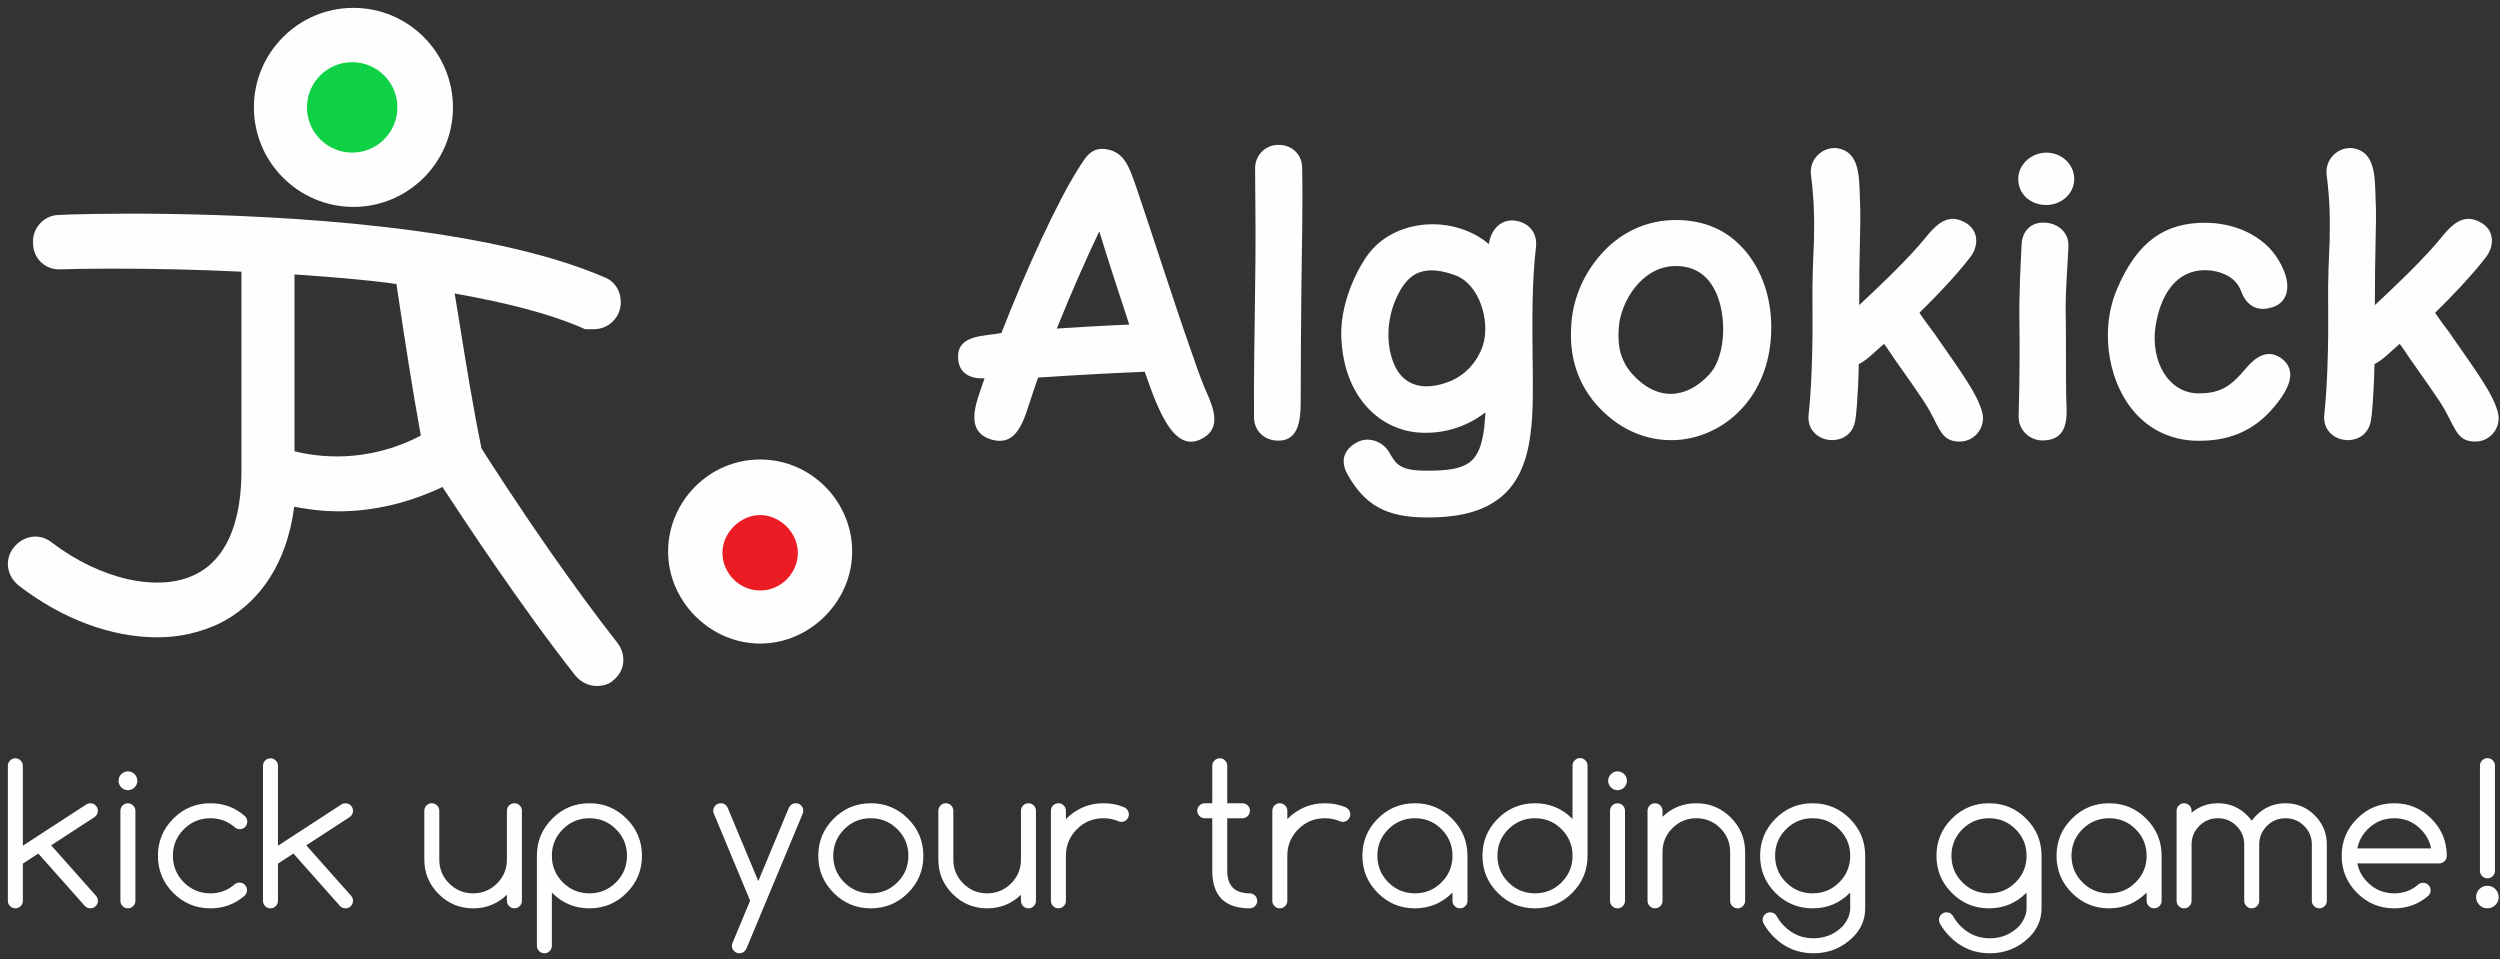
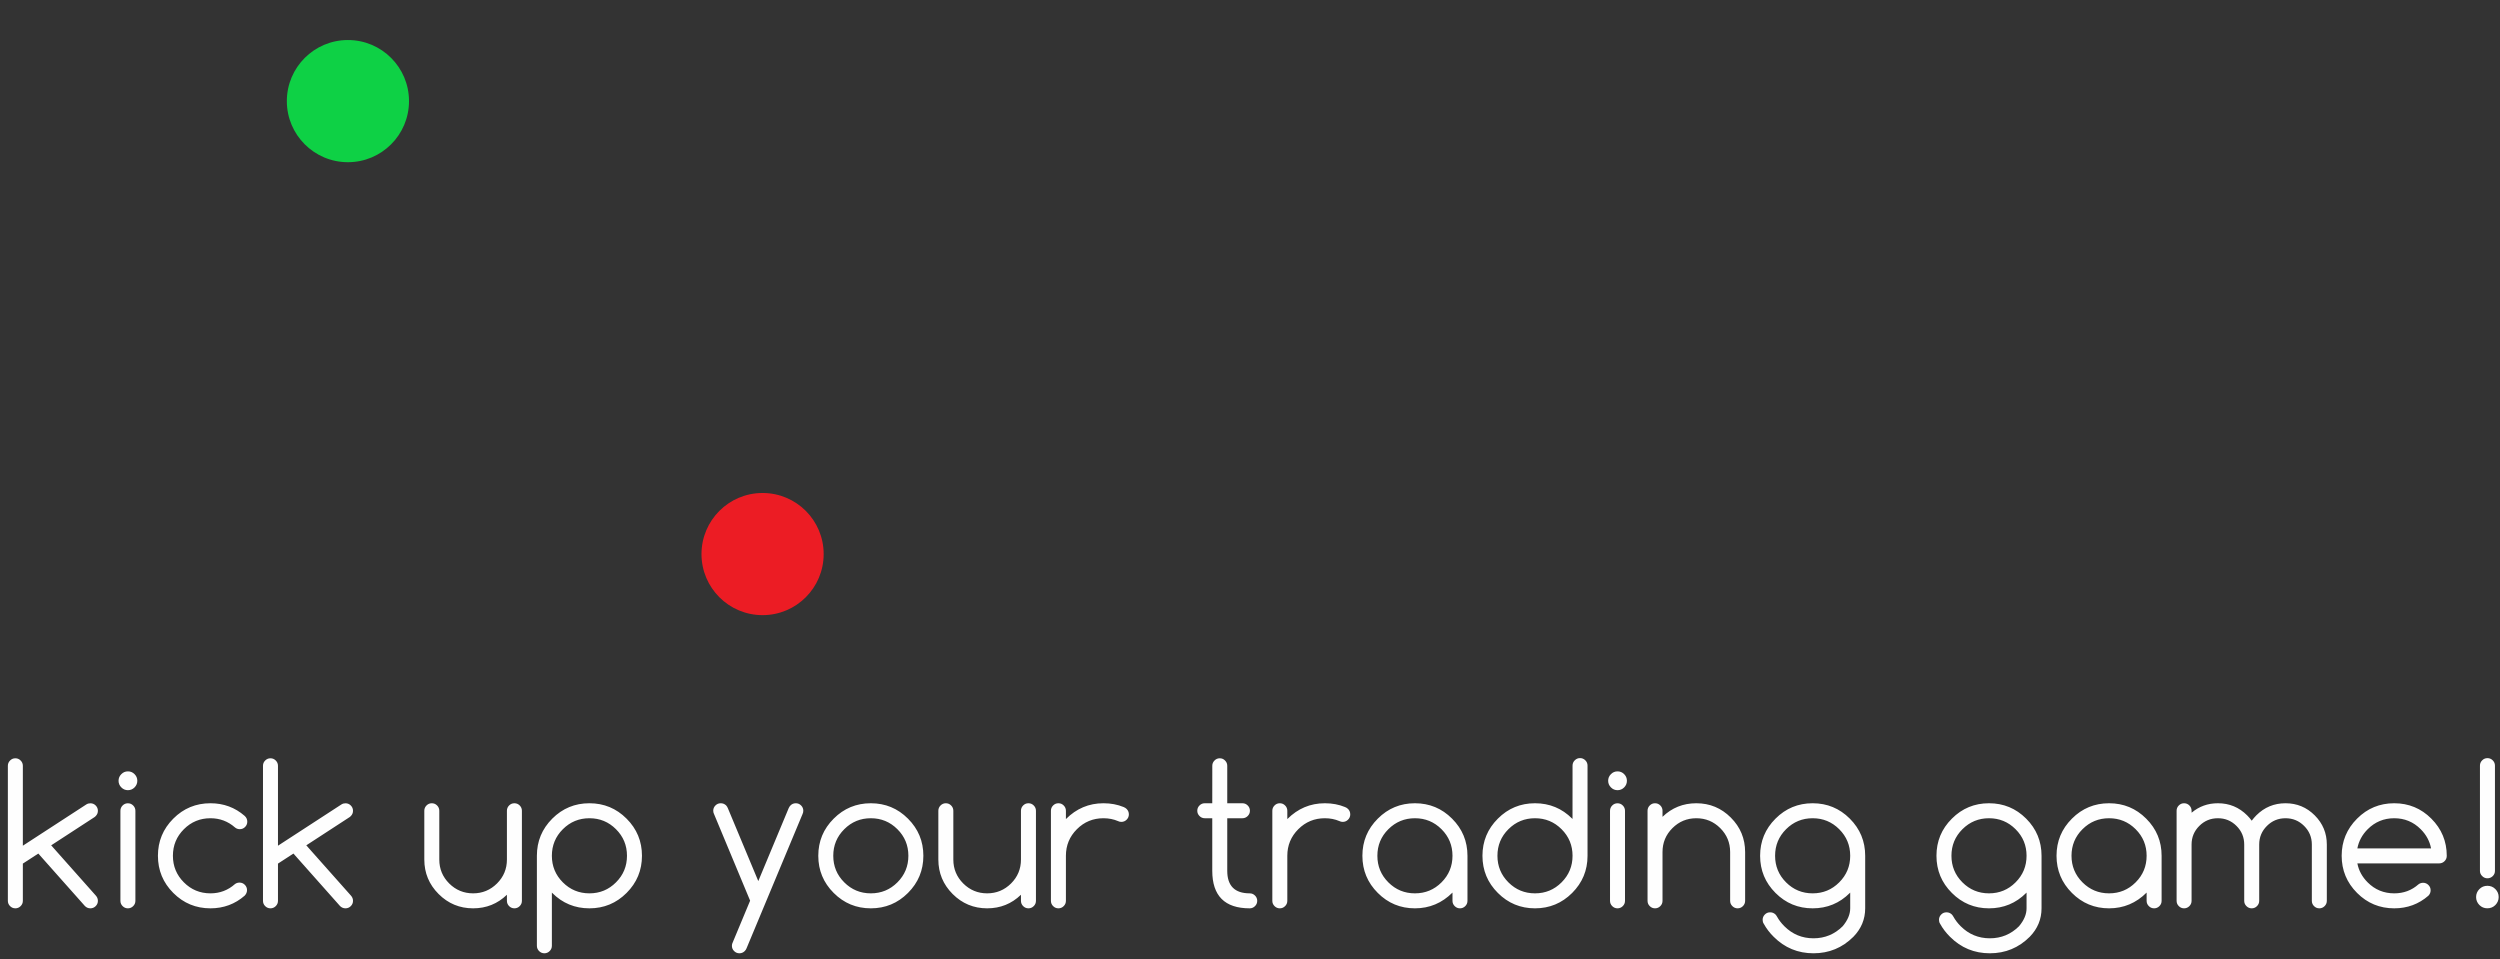
<svg xmlns="http://www.w3.org/2000/svg" width="159" height="61" viewBox="0 0 159 61" fill="none">
  <rect x="0" y="0" width="159" height="61" fill="#333333" stroke="none" />
  <g clip-path="url(#clip0_307_210)">
-     <path d="M76.736 24.951C76.346 24.07 76.008 23.038 75.667 22.067C74.619 19.084 73.225 14.716 72.287 11.966C71.844 10.706 71.56 9.695 70.381 9.492C69.414 9.337 69.061 9.967 68.569 10.751C67.237 12.848 65.237 17.203 63.69 21.181C62.64 21.39 60.955 21.267 60.934 22.651C60.908 24.206 62.484 24.059 62.62 24.061C62.522 24.333 62.585 24.144 62.499 24.403C62.123 25.536 61.276 27.438 63.072 27.962C64.466 28.356 64.99 27.178 65.441 25.736C65.619 25.179 65.822 24.594 66.022 24.013C68.569 23.846 70.475 23.741 72.807 23.643C73.046 24.346 73.287 25.012 73.547 25.634C74.225 27.202 75.143 28.738 76.594 27.812C77.63 27.158 77.199 25.992 76.736 24.943V24.951ZM69.914 14.716C70.438 16.431 71.105 18.467 71.82 20.645C70.272 20.706 68.951 20.787 67.212 20.896C68.155 18.548 69.118 16.383 69.914 14.716ZM79.755 26.524C79.755 27.332 80.311 27.918 81.071 28.011C82.534 28.178 82.725 26.869 82.725 25.549C82.725 23.062 82.745 20.62 82.769 18.264C82.794 15.655 82.867 13.063 82.818 10.682C82.818 9.825 82.164 9.215 81.335 9.215C80.514 9.191 79.824 9.849 79.824 10.702C79.848 13.095 79.872 15.728 79.824 18.357C79.804 20.941 79.73 23.692 79.755 26.524ZM96.368 14.034C95.499 13.916 94.832 14.546 94.69 15.525C93.687 14.656 92.297 14.261 91.152 14.261C89.571 14.261 87.893 14.867 86.869 16.378C85.963 17.748 85.13 19.844 85.333 21.843C85.618 25.5 87.986 27.475 90.497 27.523C91.891 27.568 93.321 27.129 94.475 26.223L94.402 27.178C94.105 29.404 93.451 29.937 90.786 29.937H90.762C88.986 29.937 88.795 29.522 88.332 28.734C87.938 28.08 87.036 27.735 86.308 28.129C85.569 28.523 85.179 29.201 85.691 30.152C86.796 32.127 88.153 32.911 90.762 32.911H90.786C92.131 32.911 93.866 32.757 95.178 31.826C96.401 30.985 97.104 29.571 97.344 27.548C97.522 26.308 97.498 24.643 97.474 22.688C97.449 20.405 97.425 17.963 97.689 15.7C97.782 14.867 97.295 14.168 96.368 14.034ZM94.321 21.941C93.939 23.107 93.081 23.964 92.009 24.33C90.595 24.821 89.449 24.569 88.819 23.477C88.283 22.522 88.084 20.986 88.616 19.426C88.937 18.572 89.404 17.654 90.249 17.333C90.916 17.081 91.712 17.191 92.594 17.524C94.105 18.105 94.784 20.429 94.321 21.941ZM101.61 25.821C103.166 27.523 105.096 28.153 106.916 27.962C109.939 27.617 112.653 25.012 112.653 20.823C112.653 18.215 111.56 16.476 110.679 15.61C109.581 14.481 108.143 13.993 106.583 13.993C104.726 13.993 102.999 14.777 101.727 16.289C100.659 17.524 100.005 19.133 99.932 20.701C99.887 21.478 99.753 23.773 101.61 25.821ZM106.583 16.919C107.94 16.919 108.964 17.678 109.407 19.381C109.797 20.917 109.581 22.892 108.704 23.822C107.213 25.427 105.356 25.5 103.82 23.798C102.8 22.668 102.93 21.428 102.955 20.843C103.048 19.263 104.381 16.919 106.583 16.919ZM126.041 26.13C125.708 25.012 124.895 23.891 122.969 21.132C122.705 20.775 122.384 20.356 122.075 19.893C123.217 18.776 124.456 17.476 125.362 16.285C125.85 15.594 125.826 14.656 125.049 14.192C123.636 13.335 122.847 14.704 122.027 15.631C120.824 16.988 119.312 18.406 118.244 19.405C118.244 17.727 118.264 16.452 118.289 15.452C118.313 14.428 118.337 13.502 118.289 12.608C118.244 11.19 118.264 9.678 116.879 9.43C115.916 9.288 115.034 10.146 115.18 11.145C115.367 12.657 115.404 13.725 115.367 15.383C115.323 16.427 115.249 17.752 115.274 19.523C115.323 23.916 115.034 26.284 115.034 26.308C114.88 27.45 115.81 28.06 116.663 27.986C117.293 27.938 117.899 27.523 118.004 26.666C118.029 26.593 118.171 25.402 118.219 23.155C118.707 22.916 119.052 22.546 119.825 21.868C120.076 22.201 120.292 22.546 120.515 22.867C121.311 23.988 121.921 24.87 122.36 25.524C123.384 27.085 123.339 28.084 124.635 28.084C125.635 28.084 126.362 27.105 126.041 26.13ZM129.897 28.011C131.778 28.011 131.408 26.13 131.408 25.13C131.384 23.964 131.408 22.083 131.384 20.356C131.335 18.646 131.502 16.968 131.551 15.68C131.599 14.847 130.966 14.241 130.145 14.168C129.194 14.062 128.613 14.704 128.576 15.525C128.507 16.894 128.41 18.702 128.434 20.429C128.483 23.477 128.385 26.333 128.385 26.524C128.385 27.332 129.064 28.011 129.897 28.011ZM128.361 11.385C128.361 12.36 129.149 13.038 130.145 13.038C131.063 13.038 131.92 12.36 131.92 11.385C131.92 10.434 131.112 9.707 130.145 9.707C129.218 9.707 128.361 10.434 128.361 11.385ZM145.052 22.757C144.195 22.189 143.443 22.697 142.801 23.473C141.944 24.48 141.314 25.017 139.86 25.017C137.978 25.041 136.763 23.066 137.088 20.775C137.385 18.812 138.36 17.183 140.241 17.183C140.969 17.183 142.135 17.467 142.525 18.491C142.87 19.466 143.573 19.812 144.406 19.572C145.361 19.369 145.966 18.324 144.942 16.585C143.967 14.907 142.013 14.168 140.241 14.168C137.73 14.168 135.943 15.302 134.634 18.406C133.48 21.14 134.123 24.622 136.04 26.52C137.015 27.483 138.324 28.019 139.742 28.031C141.623 28.068 143.171 27.483 144.394 26.15C145.572 24.85 146.206 23.566 145.052 22.757ZM158.838 26.13C158.505 25.012 157.692 23.891 155.766 21.132C155.502 20.775 155.181 20.356 154.873 19.893C156.014 18.776 157.253 17.476 158.16 16.285C158.647 15.594 158.623 14.656 157.847 14.192C156.433 13.335 155.644 14.704 154.824 15.631C153.621 16.988 152.11 18.406 151.041 19.405C151.041 17.727 151.061 16.452 151.086 15.452C151.11 14.428 151.135 13.502 151.086 12.608C151.041 11.19 151.061 9.678 149.676 9.43C148.713 9.288 147.831 10.146 147.978 11.145C148.164 12.657 148.201 13.725 148.164 15.383C148.12 16.427 148.047 17.752 148.071 19.523C148.12 23.916 147.831 26.284 147.831 26.308C147.677 27.45 148.607 28.06 149.461 27.986C150.09 27.938 150.696 27.523 150.801 26.666C150.826 26.593 150.968 25.402 151.017 23.155C151.504 22.916 151.85 22.546 152.621 21.868C152.874 22.201 153.089 22.546 153.312 22.867C154.109 23.988 154.718 24.87 155.157 25.524C156.181 27.085 156.136 28.084 157.432 28.084C158.432 28.084 159.159 27.105 158.838 26.13Z" fill="#FEFEFE" />
    <path fill-rule="evenodd" clip-rule="evenodd" d="M48.501 31.354C50.646 31.354 52.385 33.093 52.385 35.239C52.385 37.384 50.646 39.123 48.501 39.123C46.355 39.123 44.615 37.384 44.615 35.239C44.615 33.093 46.355 31.354 48.501 31.354Z" fill="#EC1C24" />
    <path fill-rule="evenodd" clip-rule="evenodd" d="M22.128 2.546C24.274 2.546 26.013 4.285 26.013 6.431C26.013 8.576 24.274 10.316 22.128 10.316C19.983 10.316 18.243 8.576 18.243 6.431C18.243 4.285 19.983 2.546 22.128 2.546Z" fill="#0ED145" />
-     <path d="M38.721 20.652C38.452 20.831 38.132 20.936 37.792 20.936H37.208L37.18 20.923C36.038 20.411 34.715 19.976 33.284 19.602C31.909 19.242 30.433 18.935 28.918 18.667L29.28 20.887C29.649 23.183 30.115 26.083 30.624 28.518C31.141 29.343 32.913 32.095 35.091 35.213C36.386 37.066 37.829 39.055 39.244 40.853L39.252 40.864C39.552 41.249 39.68 41.701 39.637 42.133C39.594 42.563 39.38 42.973 38.998 43.274C38.876 43.395 38.718 43.48 38.549 43.536C38.351 43.603 38.137 43.629 37.951 43.629C37.692 43.629 37.431 43.564 37.194 43.445C36.958 43.327 36.743 43.155 36.572 42.941C34.824 40.717 33.036 38.214 31.517 36.01C30.045 33.875 28.828 32.023 28.14 30.972C27.027 31.501 25.945 31.87 24.92 32.115C23.698 32.405 22.554 32.52 21.526 32.52C20.966 32.52 20.424 32.48 19.923 32.42C19.482 32.367 19.073 32.298 18.711 32.229C18.466 34.12 17.898 35.571 17.202 36.679C16.193 38.287 14.915 39.175 13.971 39.647C13.365 39.929 12.74 40.151 12.085 40.302C11.429 40.453 10.743 40.534 10.02 40.534C8.563 40.534 7.042 40.248 5.534 39.686C4.058 39.136 2.592 38.321 1.206 37.251L1.192 37.24C0.814 36.94 0.582 36.536 0.518 36.11C0.453 35.677 0.561 35.221 0.863 34.833L0.875 34.82C1.174 34.441 1.579 34.209 2.005 34.145C2.438 34.08 2.894 34.188 3.282 34.49L3.291 34.497C4.826 35.676 6.537 36.48 8.155 36.84C9.754 37.194 11.262 37.117 12.417 36.539C13.451 36.039 14.139 35.19 14.587 34.2C15.179 32.891 15.355 31.333 15.355 29.999V17.279C9.383 16.989 4.607 17.109 3.982 17.125L3.766 17.133C3.314 17.133 2.916 16.965 2.625 16.692C2.332 16.419 2.144 16.041 2.11 15.622L2.098 15.346C2.098 14.923 2.265 14.525 2.538 14.223C2.81 13.923 3.189 13.717 3.609 13.679L3.747 13.672C4.467 13.618 14.49 13.296 24.386 14.428C29.567 15.021 34.715 16.013 38.483 17.651L38.493 17.655C38.92 17.831 39.221 18.176 39.372 18.584C39.522 18.992 39.522 19.465 39.351 19.894C39.218 20.205 38.996 20.469 38.721 20.652ZM18.731 17.454V28.7C19.477 28.888 20.611 29.081 21.975 29.016C23.381 28.949 25.035 28.606 26.765 27.702C26.214 24.69 25.715 21.39 25.41 19.364L25.212 18.063C23.108 17.767 20.928 17.611 18.816 17.46L18.731 17.454ZM44.218 30.942C45.273 29.886 46.729 29.224 48.345 29.224C49.961 29.224 51.417 29.886 52.472 30.941C53.54 32.01 54.199 33.482 54.199 35.077C54.199 36.663 53.528 38.126 52.461 39.193C51.394 40.261 49.93 40.931 48.345 40.931C46.759 40.931 45.295 40.261 44.228 39.194C43.162 38.128 42.491 36.664 42.491 35.077C42.491 33.482 43.151 32.01 44.218 30.942ZM46.659 36.853C47.088 37.282 47.681 37.555 48.345 37.555C49.009 37.555 49.602 37.282 50.031 36.853C50.473 36.41 50.744 35.802 50.744 35.157C50.744 34.521 50.462 33.921 50.022 33.481C49.58 33.04 48.98 32.758 48.345 32.758C47.709 32.758 47.11 33.04 46.669 33.481C46.228 33.921 45.946 34.521 45.946 35.157C45.946 35.802 46.217 36.41 46.659 36.853ZM18.005 11.303C16.859 10.157 16.148 8.574 16.148 6.83C16.148 5.085 16.859 3.502 18.004 2.357C19.151 1.21 20.734 0.5 22.478 0.5C24.223 0.5 25.806 1.211 26.951 2.356C28.097 3.502 28.808 5.086 28.808 6.83C28.808 8.575 28.097 10.158 26.951 11.303C25.806 12.449 24.223 13.159 22.478 13.159C20.734 13.159 19.151 12.449 18.005 11.303ZM24.431 8.863C24.951 8.343 25.273 7.624 25.273 6.83C25.273 6.035 24.952 5.316 24.432 4.797C23.911 4.277 23.192 3.955 22.399 3.955C21.605 3.955 20.885 4.277 20.365 4.797C19.845 5.317 19.523 6.036 19.523 6.83C19.523 7.624 19.845 8.343 20.365 8.863C20.885 9.383 21.605 9.704 22.399 9.704C23.192 9.704 23.911 9.383 24.431 8.863Z" fill="#FEFEFE" />
    <path d="M1.453 53.787L5.491 51.162C5.569 51.113 5.654 51.089 5.747 51.089C5.88 51.089 5.992 51.135 6.086 51.229C6.179 51.323 6.226 51.435 6.226 51.567C6.226 51.697 6.179 51.809 6.088 51.901C6.066 51.926 6.043 51.944 6.023 51.961L3.255 53.763L6.094 56.959C6.181 57.055 6.226 57.165 6.226 57.293C6.226 57.424 6.179 57.536 6.086 57.629C5.992 57.723 5.88 57.77 5.747 57.77C5.617 57.77 5.501 57.723 5.404 57.627L2.437 54.286L1.453 54.925V57.293C1.453 57.424 1.406 57.536 1.312 57.629C1.219 57.723 1.107 57.77 0.976 57.77C0.846 57.77 0.734 57.723 0.641 57.629C0.547 57.536 0.5 57.424 0.5 57.293V48.704C0.5 48.574 0.547 48.462 0.641 48.368C0.734 48.274 0.846 48.227 0.976 48.227C1.107 48.227 1.219 48.274 1.312 48.368C1.406 48.462 1.453 48.574 1.453 48.704V53.787ZM158.915 57.053C158.915 57.25 158.844 57.419 158.705 57.56C158.567 57.699 158.397 57.768 158.197 57.768C157.998 57.768 157.828 57.699 157.69 57.56C157.551 57.419 157.48 57.25 157.48 57.053C157.48 56.853 157.551 56.686 157.69 56.545C157.828 56.406 157.998 56.337 158.197 56.337C158.397 56.337 158.567 56.406 158.705 56.545C158.844 56.686 158.915 56.853 158.915 57.053ZM157.725 48.694C157.725 48.564 157.771 48.452 157.866 48.358C157.959 48.264 158.072 48.217 158.202 48.217C158.332 48.217 158.445 48.264 158.538 48.358C158.632 48.452 158.679 48.564 158.679 48.694V55.39C158.679 55.516 158.634 55.626 158.542 55.718C158.446 55.813 158.332 55.86 158.202 55.86C158.072 55.86 157.959 55.813 157.867 55.718C157.771 55.626 157.725 55.516 157.725 55.39V48.694ZM8.733 49.657C8.733 49.82 8.674 49.96 8.558 50.079C8.44 50.197 8.299 50.256 8.137 50.256C7.973 50.256 7.833 50.197 7.717 50.079C7.599 49.96 7.54 49.82 7.54 49.657C7.54 49.494 7.599 49.354 7.717 49.236C7.833 49.117 7.973 49.059 8.137 49.059C8.299 49.059 8.44 49.117 8.558 49.236C8.674 49.354 8.733 49.494 8.733 49.657ZM7.658 51.566C7.658 51.435 7.705 51.323 7.798 51.229C7.892 51.135 8.004 51.089 8.134 51.089C8.265 51.089 8.377 51.135 8.47 51.229C8.564 51.323 8.611 51.435 8.611 51.566V57.293C8.611 57.424 8.564 57.536 8.47 57.629C8.377 57.723 8.265 57.77 8.134 57.77C8.004 57.77 7.892 57.723 7.798 57.629C7.705 57.536 7.658 57.424 7.658 57.293V51.566ZM15.233 56.133C15.365 56.133 15.477 56.18 15.57 56.273C15.664 56.367 15.711 56.479 15.711 56.611C15.711 56.742 15.66 56.86 15.561 56.964C14.945 57.501 14.219 57.77 13.384 57.77C12.461 57.77 11.673 57.444 11.021 56.791C10.37 56.139 10.044 55.351 10.044 54.428C10.044 53.506 10.37 52.718 11.021 52.066C11.673 51.412 12.461 51.087 13.384 51.087C14.219 51.087 14.945 51.355 15.561 51.891C15.672 51.991 15.727 52.113 15.727 52.26C15.727 52.39 15.681 52.502 15.587 52.596C15.495 52.69 15.382 52.736 15.251 52.736C15.135 52.736 15.033 52.699 14.948 52.628C14.501 52.235 13.98 52.04 13.384 52.04C12.725 52.04 12.16 52.272 11.695 52.738C11.229 53.204 10.997 53.766 10.997 54.428C10.997 55.088 11.229 55.652 11.695 56.118C12.16 56.585 12.725 56.817 13.384 56.817C13.98 56.817 14.5 56.621 14.942 56.228C15.025 56.165 15.121 56.133 15.233 56.133ZM17.679 53.787L21.716 51.162C21.794 51.113 21.879 51.089 21.973 51.089C22.105 51.089 22.217 51.135 22.311 51.229C22.404 51.323 22.451 51.435 22.451 51.567C22.451 51.697 22.404 51.809 22.313 51.901C22.291 51.926 22.268 51.944 22.247 51.961L19.48 53.763L22.319 56.959C22.406 57.055 22.451 57.165 22.451 57.293C22.451 57.424 22.404 57.536 22.311 57.629C22.217 57.723 22.105 57.77 21.973 57.77C21.843 57.77 21.727 57.723 21.629 57.627L18.662 54.286L17.679 54.925V57.293C17.679 57.424 17.631 57.536 17.538 57.629C17.444 57.723 17.332 57.77 17.202 57.77C17.072 57.77 16.96 57.723 16.866 57.629C16.772 57.536 16.726 57.424 16.726 57.293V48.704C16.726 48.574 16.772 48.462 16.866 48.368C16.96 48.274 17.072 48.227 17.202 48.227C17.332 48.227 17.444 48.274 17.538 48.368C17.631 48.462 17.679 48.574 17.679 48.704V53.787ZM33.193 57.293C33.193 57.424 33.146 57.536 33.053 57.629C32.959 57.723 32.846 57.77 32.717 57.77C32.586 57.77 32.474 57.723 32.38 57.629C32.287 57.536 32.24 57.424 32.24 57.293V56.906C31.643 57.483 30.926 57.77 30.091 57.77C29.234 57.77 28.503 57.467 27.896 56.86C27.289 56.253 26.986 55.522 26.986 54.667V51.563C26.986 51.433 27.033 51.321 27.127 51.227C27.221 51.133 27.332 51.087 27.462 51.087C27.593 51.087 27.705 51.133 27.799 51.227C27.892 51.321 27.939 51.433 27.939 51.563V54.669C27.939 55.261 28.149 55.768 28.568 56.188C28.99 56.607 29.497 56.817 30.09 56.817C30.682 56.817 31.189 56.607 31.61 56.188C32.03 55.768 32.24 55.261 32.24 54.669V51.563C32.24 51.433 32.287 51.321 32.38 51.227C32.474 51.133 32.586 51.087 32.717 51.087C32.846 51.087 32.959 51.133 33.053 51.227C33.146 51.321 33.193 51.433 33.193 51.563V57.293ZM35.099 54.428C35.099 55.088 35.331 55.652 35.797 56.118C36.264 56.585 36.828 56.817 37.487 56.817C38.149 56.817 38.711 56.585 39.177 56.118C39.644 55.652 39.876 55.088 39.876 54.428C39.876 53.766 39.644 53.204 39.177 52.738C38.711 52.272 38.149 52.04 37.487 52.04C36.828 52.04 36.264 52.272 35.797 52.738C35.331 53.204 35.099 53.766 35.099 54.428ZM35.099 60.152C35.099 60.283 35.052 60.395 34.958 60.488C34.865 60.582 34.753 60.629 34.622 60.629C34.492 60.629 34.38 60.582 34.286 60.488C34.193 60.395 34.146 60.283 34.146 60.152V54.427C34.146 53.504 34.472 52.718 35.125 52.064C35.777 51.412 36.565 51.087 37.487 51.087C38.41 51.087 39.198 51.412 39.85 52.066C40.503 52.718 40.829 53.506 40.829 54.428C40.829 55.351 40.503 56.139 39.85 56.791C39.198 57.444 38.41 57.77 37.487 57.77C36.563 57.77 35.775 57.444 35.123 56.793C35.115 56.785 35.107 56.776 35.099 56.768V60.152ZM47.708 57.283L45.417 51.785C45.38 51.716 45.362 51.643 45.362 51.563C45.362 51.433 45.409 51.321 45.502 51.227C45.596 51.133 45.708 51.087 45.84 51.087C45.971 51.087 46.085 51.132 46.181 51.223C46.231 51.28 46.27 51.34 46.292 51.402L48.227 56.037L50.159 51.402C50.184 51.34 50.223 51.28 50.278 51.223C50.369 51.132 50.481 51.087 50.614 51.087C50.744 51.087 50.856 51.133 50.95 51.227C51.043 51.321 51.09 51.433 51.09 51.563C51.09 51.643 51.072 51.716 51.037 51.785L47.48 60.313C47.457 60.377 47.419 60.433 47.367 60.486C47.272 60.582 47.158 60.629 47.028 60.629C46.895 60.629 46.783 60.582 46.69 60.488C46.596 60.395 46.549 60.283 46.549 60.152C46.549 60.073 46.567 59.999 46.604 59.931L47.708 57.283ZM58.726 54.428C58.726 55.351 58.4 56.139 57.747 56.791C57.095 57.444 56.307 57.77 55.384 57.77C54.463 57.77 53.674 57.444 53.023 56.791C52.369 56.139 52.043 55.351 52.043 54.428C52.043 53.506 52.369 52.718 53.023 52.066C53.674 51.412 54.463 51.087 55.384 51.087C56.307 51.087 57.095 51.412 57.747 52.066C58.4 52.718 58.726 53.506 58.726 54.428ZM55.384 52.04C54.724 52.04 54.161 52.272 53.695 52.738C53.228 53.204 52.996 53.766 52.996 54.428C52.996 55.088 53.228 55.652 53.695 56.118C54.161 56.585 54.724 56.817 55.384 56.817C56.046 56.817 56.608 56.585 57.075 56.118C57.541 55.652 57.773 55.088 57.773 54.428C57.773 53.766 57.541 53.204 57.075 52.738C56.608 52.272 56.046 52.04 55.384 52.04ZM65.886 57.293C65.886 57.424 65.839 57.536 65.745 57.629C65.652 57.723 65.54 57.77 65.409 57.77C65.279 57.77 65.167 57.723 65.073 57.629C64.98 57.536 64.933 57.424 64.933 57.293V56.906C64.337 57.483 63.619 57.77 62.784 57.77C61.927 57.77 61.197 57.467 60.589 56.86C59.983 56.253 59.679 55.522 59.679 54.667V51.563C59.679 51.433 59.726 51.321 59.82 51.227C59.913 51.133 60.026 51.087 60.155 51.087C60.286 51.087 60.398 51.133 60.491 51.227C60.585 51.321 60.632 51.433 60.632 51.563V54.669C60.632 55.261 60.842 55.768 61.262 56.188C61.683 56.607 62.19 56.817 62.782 56.817C63.375 56.817 63.882 56.607 64.304 56.188C64.723 55.768 64.933 55.261 64.933 54.669V51.563C64.933 51.433 64.98 51.321 65.073 51.227C65.167 51.133 65.279 51.087 65.409 51.087C65.54 51.087 65.652 51.133 65.745 51.227C65.839 51.321 65.886 51.433 65.886 51.563V57.293ZM66.839 51.563C66.839 51.433 66.885 51.321 66.979 51.227C67.073 51.133 67.185 51.087 67.315 51.087C67.446 51.087 67.558 51.133 67.651 51.227C67.745 51.321 67.792 51.433 67.792 51.566V52.093C68.459 51.423 69.256 51.087 70.179 51.087C70.643 51.087 71.07 51.166 71.461 51.327C71.532 51.353 71.598 51.396 71.656 51.451C71.748 51.547 71.796 51.661 71.796 51.793C71.796 51.924 71.748 52.038 71.655 52.131C71.561 52.225 71.449 52.272 71.317 52.272C71.241 52.272 71.172 52.255 71.109 52.223C70.826 52.101 70.516 52.04 70.179 52.04C69.519 52.04 68.955 52.272 68.49 52.738C68.024 53.204 67.792 53.766 67.792 54.428V57.293C67.792 57.424 67.745 57.536 67.651 57.629C67.558 57.723 67.446 57.77 67.315 57.77C67.185 57.77 67.073 57.723 66.979 57.629C66.885 57.536 66.839 57.424 66.839 57.293V51.563ZM79.482 56.817C79.613 56.817 79.725 56.864 79.818 56.957C79.912 57.051 79.959 57.163 79.959 57.293C79.959 57.424 79.912 57.536 79.818 57.629C79.725 57.723 79.613 57.77 79.482 57.77C77.894 57.77 77.1 56.974 77.1 55.381V52.04H76.624C76.493 52.04 76.381 51.993 76.288 51.899C76.194 51.806 76.147 51.694 76.147 51.563C76.147 51.433 76.194 51.321 76.288 51.227C76.381 51.133 76.493 51.087 76.624 51.087H77.1L77.102 48.704C77.102 48.574 77.149 48.462 77.243 48.368C77.334 48.274 77.446 48.227 77.578 48.227C77.709 48.227 77.821 48.274 77.912 48.368C78.006 48.462 78.053 48.574 78.053 48.704V51.087H79.016C79.148 51.087 79.26 51.133 79.354 51.227C79.448 51.321 79.495 51.433 79.495 51.563C79.495 51.694 79.448 51.806 79.354 51.899C79.26 51.993 79.148 52.04 79.016 52.04H78.053V55.383C78.053 56.338 78.529 56.817 79.482 56.817ZM80.92 51.563C80.92 51.433 80.967 51.321 81.061 51.227C81.154 51.133 81.266 51.087 81.396 51.087C81.527 51.087 81.638 51.133 81.732 51.227C81.826 51.321 81.873 51.433 81.873 51.566V52.093C82.541 51.423 83.337 51.087 84.26 51.087C84.723 51.087 85.151 51.166 85.542 51.327C85.614 51.353 85.679 51.396 85.737 51.451C85.83 51.547 85.876 51.661 85.876 51.793C85.876 51.924 85.83 52.038 85.736 52.131C85.642 52.225 85.53 52.272 85.398 52.272C85.323 52.272 85.253 52.255 85.19 52.223C84.907 52.101 84.597 52.04 84.26 52.04C83.6 52.04 83.036 52.272 82.571 52.738C82.105 53.204 81.873 53.766 81.873 54.428V57.293C81.873 57.424 81.826 57.536 81.732 57.629C81.638 57.723 81.527 57.77 81.396 57.77C81.266 57.77 81.154 57.723 81.061 57.629C80.967 57.536 80.92 57.424 80.92 57.293V51.563ZM89.989 52.04C89.33 52.04 88.766 52.272 88.299 52.738C87.833 53.204 87.601 53.766 87.601 54.428C87.601 55.088 87.833 55.652 88.299 56.118C88.766 56.585 89.33 56.817 89.989 56.817C90.652 56.817 91.213 56.585 91.68 56.118C92.146 55.652 92.378 55.088 92.378 54.428C92.378 53.766 92.146 53.204 91.68 52.738C91.213 52.272 90.652 52.04 89.989 52.04ZM92.378 56.768C91.71 57.436 90.914 57.77 89.989 57.77C89.067 57.77 88.279 57.444 87.628 56.791C86.974 56.139 86.648 55.351 86.648 54.428C86.648 53.506 86.974 52.718 87.628 52.066C88.279 51.412 89.067 51.087 89.989 51.087C90.912 51.087 91.7 51.412 92.352 52.066C93.005 52.718 93.331 53.506 93.331 54.428V57.293C93.331 57.424 93.284 57.536 93.191 57.629C93.097 57.723 92.985 57.77 92.855 57.77C92.724 57.77 92.612 57.723 92.519 57.629C92.425 57.536 92.378 57.424 92.378 57.293V56.768ZM100.014 54.428C100.014 53.766 99.782 53.204 99.316 52.738C98.85 52.272 98.288 52.04 97.626 52.04C96.966 52.04 96.402 52.272 95.935 52.738C95.469 53.204 95.237 53.766 95.237 54.428C95.237 55.088 95.469 55.652 95.935 56.118C96.402 56.585 96.966 56.817 97.626 56.817C98.288 56.817 98.85 56.585 99.316 56.118C99.782 55.652 100.014 55.088 100.014 54.428ZM100.014 48.692C100.014 48.562 100.061 48.449 100.155 48.356C100.249 48.262 100.361 48.215 100.491 48.215C100.621 48.215 100.733 48.262 100.827 48.356C100.921 48.449 100.967 48.562 100.967 48.692V54.43C100.967 55.353 100.642 56.139 99.988 56.793C99.336 57.444 98.548 57.77 97.626 57.77C96.704 57.77 95.915 57.444 95.264 56.791C94.61 56.139 94.284 55.351 94.284 54.428C94.284 53.506 94.61 52.718 95.264 52.066C95.915 51.412 96.704 51.087 97.626 51.087C98.55 51.087 99.338 51.412 99.99 52.064C99.998 52.072 100.004 52.081 100.012 52.088L100.014 48.692ZM103.472 49.657C103.472 49.82 103.413 49.96 103.297 50.079C103.179 50.197 103.038 50.256 102.876 50.256C102.712 50.256 102.572 50.197 102.456 50.079C102.337 49.96 102.279 49.82 102.279 49.657C102.279 49.494 102.337 49.354 102.456 49.236C102.572 49.117 102.712 49.059 102.876 49.059C103.038 49.059 103.179 49.117 103.297 49.236C103.413 49.354 103.472 49.494 103.472 49.657ZM102.397 51.566C102.397 51.435 102.444 51.323 102.537 51.229C102.631 51.135 102.743 51.089 102.873 51.089C103.004 51.089 103.116 51.135 103.209 51.229C103.303 51.323 103.35 51.435 103.35 51.566V57.293C103.35 57.424 103.303 57.536 103.209 57.629C103.116 57.723 103.004 57.77 102.873 57.77C102.743 57.77 102.631 57.723 102.537 57.629C102.444 57.536 102.397 57.424 102.397 57.293V51.566ZM104.784 51.563C104.784 51.433 104.83 51.321 104.924 51.227C105.018 51.133 105.129 51.087 105.26 51.087C105.391 51.087 105.502 51.133 105.596 51.227C105.69 51.321 105.736 51.433 105.736 51.563V51.95C106.333 51.374 107.05 51.087 107.885 51.087C108.742 51.087 109.473 51.39 110.08 51.997C110.686 52.603 110.99 53.335 110.99 54.19V57.293C110.99 57.424 110.943 57.536 110.85 57.629C110.756 57.723 110.644 57.77 110.514 57.77C110.383 57.77 110.271 57.723 110.178 57.629C110.084 57.536 110.037 57.424 110.037 57.293V54.188C110.037 53.596 109.828 53.088 109.408 52.669C108.986 52.249 108.479 52.04 107.887 52.04C107.294 52.04 106.787 52.249 106.366 52.669C105.946 53.088 105.736 53.596 105.736 54.188V57.293C105.736 57.424 105.69 57.536 105.596 57.629C105.502 57.723 105.391 57.77 105.26 57.77C105.129 57.77 105.018 57.723 104.924 57.629C104.83 57.536 104.784 57.424 104.784 57.293V51.563ZM115.284 52.04C114.625 52.04 114.061 52.272 113.594 52.738C113.128 53.204 112.896 53.766 112.896 54.428C112.896 55.088 113.128 55.652 113.594 56.118C114.061 56.585 114.625 56.817 115.284 56.817C115.946 56.817 116.508 56.585 116.974 56.118C117.441 55.652 117.673 55.088 117.673 54.428C117.673 53.766 117.441 53.204 116.974 52.738C116.508 52.272 115.946 52.04 115.284 52.04ZM117.673 56.768C117.665 56.776 117.657 56.785 117.649 56.793C116.997 57.444 116.209 57.77 115.284 57.77C114.362 57.77 113.574 57.444 112.922 56.791C112.269 56.139 111.943 55.351 111.943 54.428C111.943 53.506 112.269 52.718 112.922 52.066C113.574 51.412 114.362 51.087 115.284 51.087C116.207 51.087 116.995 51.412 117.647 52.064C118.3 52.718 118.626 53.504 118.626 54.427V57.766C118.626 58.462 118.376 59.067 117.875 59.58C117.174 60.279 116.329 60.629 115.338 60.629C114.348 60.629 113.503 60.279 112.806 59.58C112.548 59.326 112.338 59.049 112.175 58.751C112.126 58.68 112.104 58.597 112.104 58.501C112.104 58.369 112.151 58.256 112.245 58.163C112.336 58.069 112.45 58.022 112.58 58.024C112.711 58.022 112.825 58.069 112.92 58.16C112.961 58.203 112.993 58.253 113.022 58.303C113.142 58.519 113.295 58.719 113.483 58.906C113.995 59.419 114.615 59.676 115.339 59.676C116.062 59.676 116.682 59.419 117.195 58.908C117.515 58.526 117.673 58.147 117.673 57.77V56.768ZM126.5 52.04C125.841 52.04 125.277 52.272 124.81 52.738C124.344 53.204 124.112 53.766 124.112 54.428C124.112 55.088 124.344 55.652 124.81 56.118C125.277 56.585 125.841 56.817 126.5 56.817C127.162 56.817 127.724 56.585 128.19 56.118C128.657 55.652 128.889 55.088 128.889 54.428C128.889 53.766 128.657 53.204 128.19 52.738C127.724 52.272 127.162 52.04 126.5 52.04ZM128.889 56.768C128.881 56.776 128.873 56.785 128.864 56.793C128.213 57.444 127.425 57.77 126.5 57.77C125.578 57.77 124.79 57.444 124.139 56.791C123.484 56.139 123.159 55.351 123.159 54.428C123.159 53.506 123.484 52.718 124.139 52.066C124.79 51.412 125.578 51.087 126.5 51.087C127.423 51.087 128.211 51.412 128.863 52.064C129.516 52.718 129.842 53.504 129.842 54.427V57.766C129.842 58.462 129.592 59.067 129.091 59.58C128.39 60.279 127.545 60.629 126.554 60.629C125.564 60.629 124.719 60.279 124.022 59.58C123.764 59.326 123.554 59.049 123.391 58.751C123.342 58.68 123.32 58.597 123.32 58.501C123.32 58.369 123.367 58.256 123.461 58.163C123.552 58.069 123.666 58.022 123.796 58.024C123.927 58.022 124.041 58.069 124.136 58.16C124.177 58.203 124.21 58.253 124.238 58.303C124.358 58.519 124.511 58.719 124.698 58.906C125.211 59.419 125.83 59.676 126.556 59.676C127.279 59.676 127.897 59.419 128.411 58.908C128.73 58.526 128.889 58.147 128.889 57.77V56.768ZM134.137 52.04C133.477 52.04 132.913 52.272 132.446 52.738C131.98 53.204 131.748 53.766 131.748 54.428C131.748 55.088 131.98 55.652 132.446 56.118C132.913 56.585 133.477 56.817 134.137 56.817C134.798 56.817 135.361 56.585 135.827 56.118C136.293 55.652 136.525 55.088 136.525 54.428C136.525 53.766 136.293 53.204 135.827 52.738C135.361 52.272 134.798 52.04 134.137 52.04ZM136.525 56.768C135.858 57.436 135.061 57.77 134.137 57.77C133.214 57.77 132.426 57.444 131.775 56.791C131.121 56.139 130.795 55.351 130.795 54.428C130.795 53.506 131.121 52.718 131.775 52.066C132.426 51.412 133.214 51.087 134.137 51.087C135.059 51.087 135.847 51.412 136.499 52.066C137.153 52.718 137.478 53.506 137.478 54.428V57.293C137.478 57.424 137.432 57.536 137.338 57.629C137.244 57.723 137.132 57.77 137.002 57.77C136.871 57.77 136.76 57.723 136.666 57.629C136.572 57.536 136.525 57.424 136.525 57.293V56.768ZM139.384 57.293C139.384 57.424 139.338 57.536 139.244 57.629C139.15 57.723 139.038 57.77 138.908 57.77C138.777 57.77 138.666 57.723 138.572 57.629C138.478 57.536 138.432 57.424 138.432 57.293V51.563C138.432 51.433 138.478 51.321 138.572 51.227C138.666 51.133 138.777 51.087 138.908 51.087C139.038 51.087 139.15 51.133 139.244 51.227C139.338 51.321 139.384 51.433 139.384 51.563L139.387 51.688C139.861 51.287 140.419 51.087 141.06 51.087C141.786 51.087 142.404 51.343 142.918 51.856C143.025 51.964 143.123 52.076 143.21 52.196C143.298 52.076 143.396 51.964 143.502 51.856C144.015 51.343 144.634 51.087 145.359 51.087C146.084 51.087 146.703 51.343 147.216 51.856C147.729 52.369 147.986 52.989 147.986 53.712V57.293C147.986 57.424 147.939 57.536 147.845 57.629C147.752 57.723 147.64 57.77 147.509 57.77C147.379 57.77 147.267 57.723 147.173 57.629C147.08 57.536 147.033 57.424 147.033 57.293V53.712C147.033 53.249 146.87 52.856 146.542 52.529C146.216 52.202 145.821 52.04 145.359 52.04C144.897 52.04 144.502 52.202 144.176 52.529C143.848 52.856 143.685 53.249 143.685 53.712V57.293C143.685 57.424 143.638 57.536 143.545 57.629C143.451 57.723 143.339 57.77 143.209 57.77C143.078 57.77 142.966 57.723 142.873 57.629C142.779 57.536 142.732 57.424 142.732 57.293V53.712C142.732 53.249 142.569 52.856 142.241 52.529C141.915 52.202 141.521 52.04 141.058 52.04C140.596 52.04 140.201 52.202 139.875 52.529C139.547 52.856 139.384 53.249 139.384 53.712V57.293ZM154.616 53.958C154.529 53.498 154.31 53.092 153.96 52.74C153.496 52.274 152.932 52.04 152.272 52.04C151.612 52.04 151.048 52.274 150.584 52.74C150.234 53.092 150.016 53.498 149.928 53.958H154.616ZM154.109 56.145C154.241 56.145 154.353 56.192 154.447 56.285C154.541 56.379 154.588 56.491 154.588 56.624C154.588 56.754 154.541 56.868 154.449 56.964C153.834 57.501 153.107 57.77 152.272 57.77C151.35 57.77 150.561 57.444 149.91 56.791C149.258 56.139 148.93 55.351 148.93 54.428C148.93 53.506 149.258 52.718 149.91 52.066C150.561 51.412 151.35 51.087 152.272 51.087C153.194 51.087 153.982 51.412 154.634 52.066C155.286 52.72 155.614 53.508 155.614 54.432C155.614 54.565 155.567 54.677 155.473 54.77C155.379 54.864 155.267 54.911 155.135 54.911H149.928C150.016 55.367 150.234 55.77 150.584 56.12C151.048 56.585 151.612 56.817 152.272 56.817C152.869 56.817 153.382 56.627 153.812 56.246C153.899 56.18 153.999 56.145 154.109 56.145Z" fill="#FEFEFE" />
  </g>
  <defs>
    <clipPath id="clip0_307_210">
      <rect width="159" height="61" fill="white" />
    </clipPath>
  </defs>
</svg>